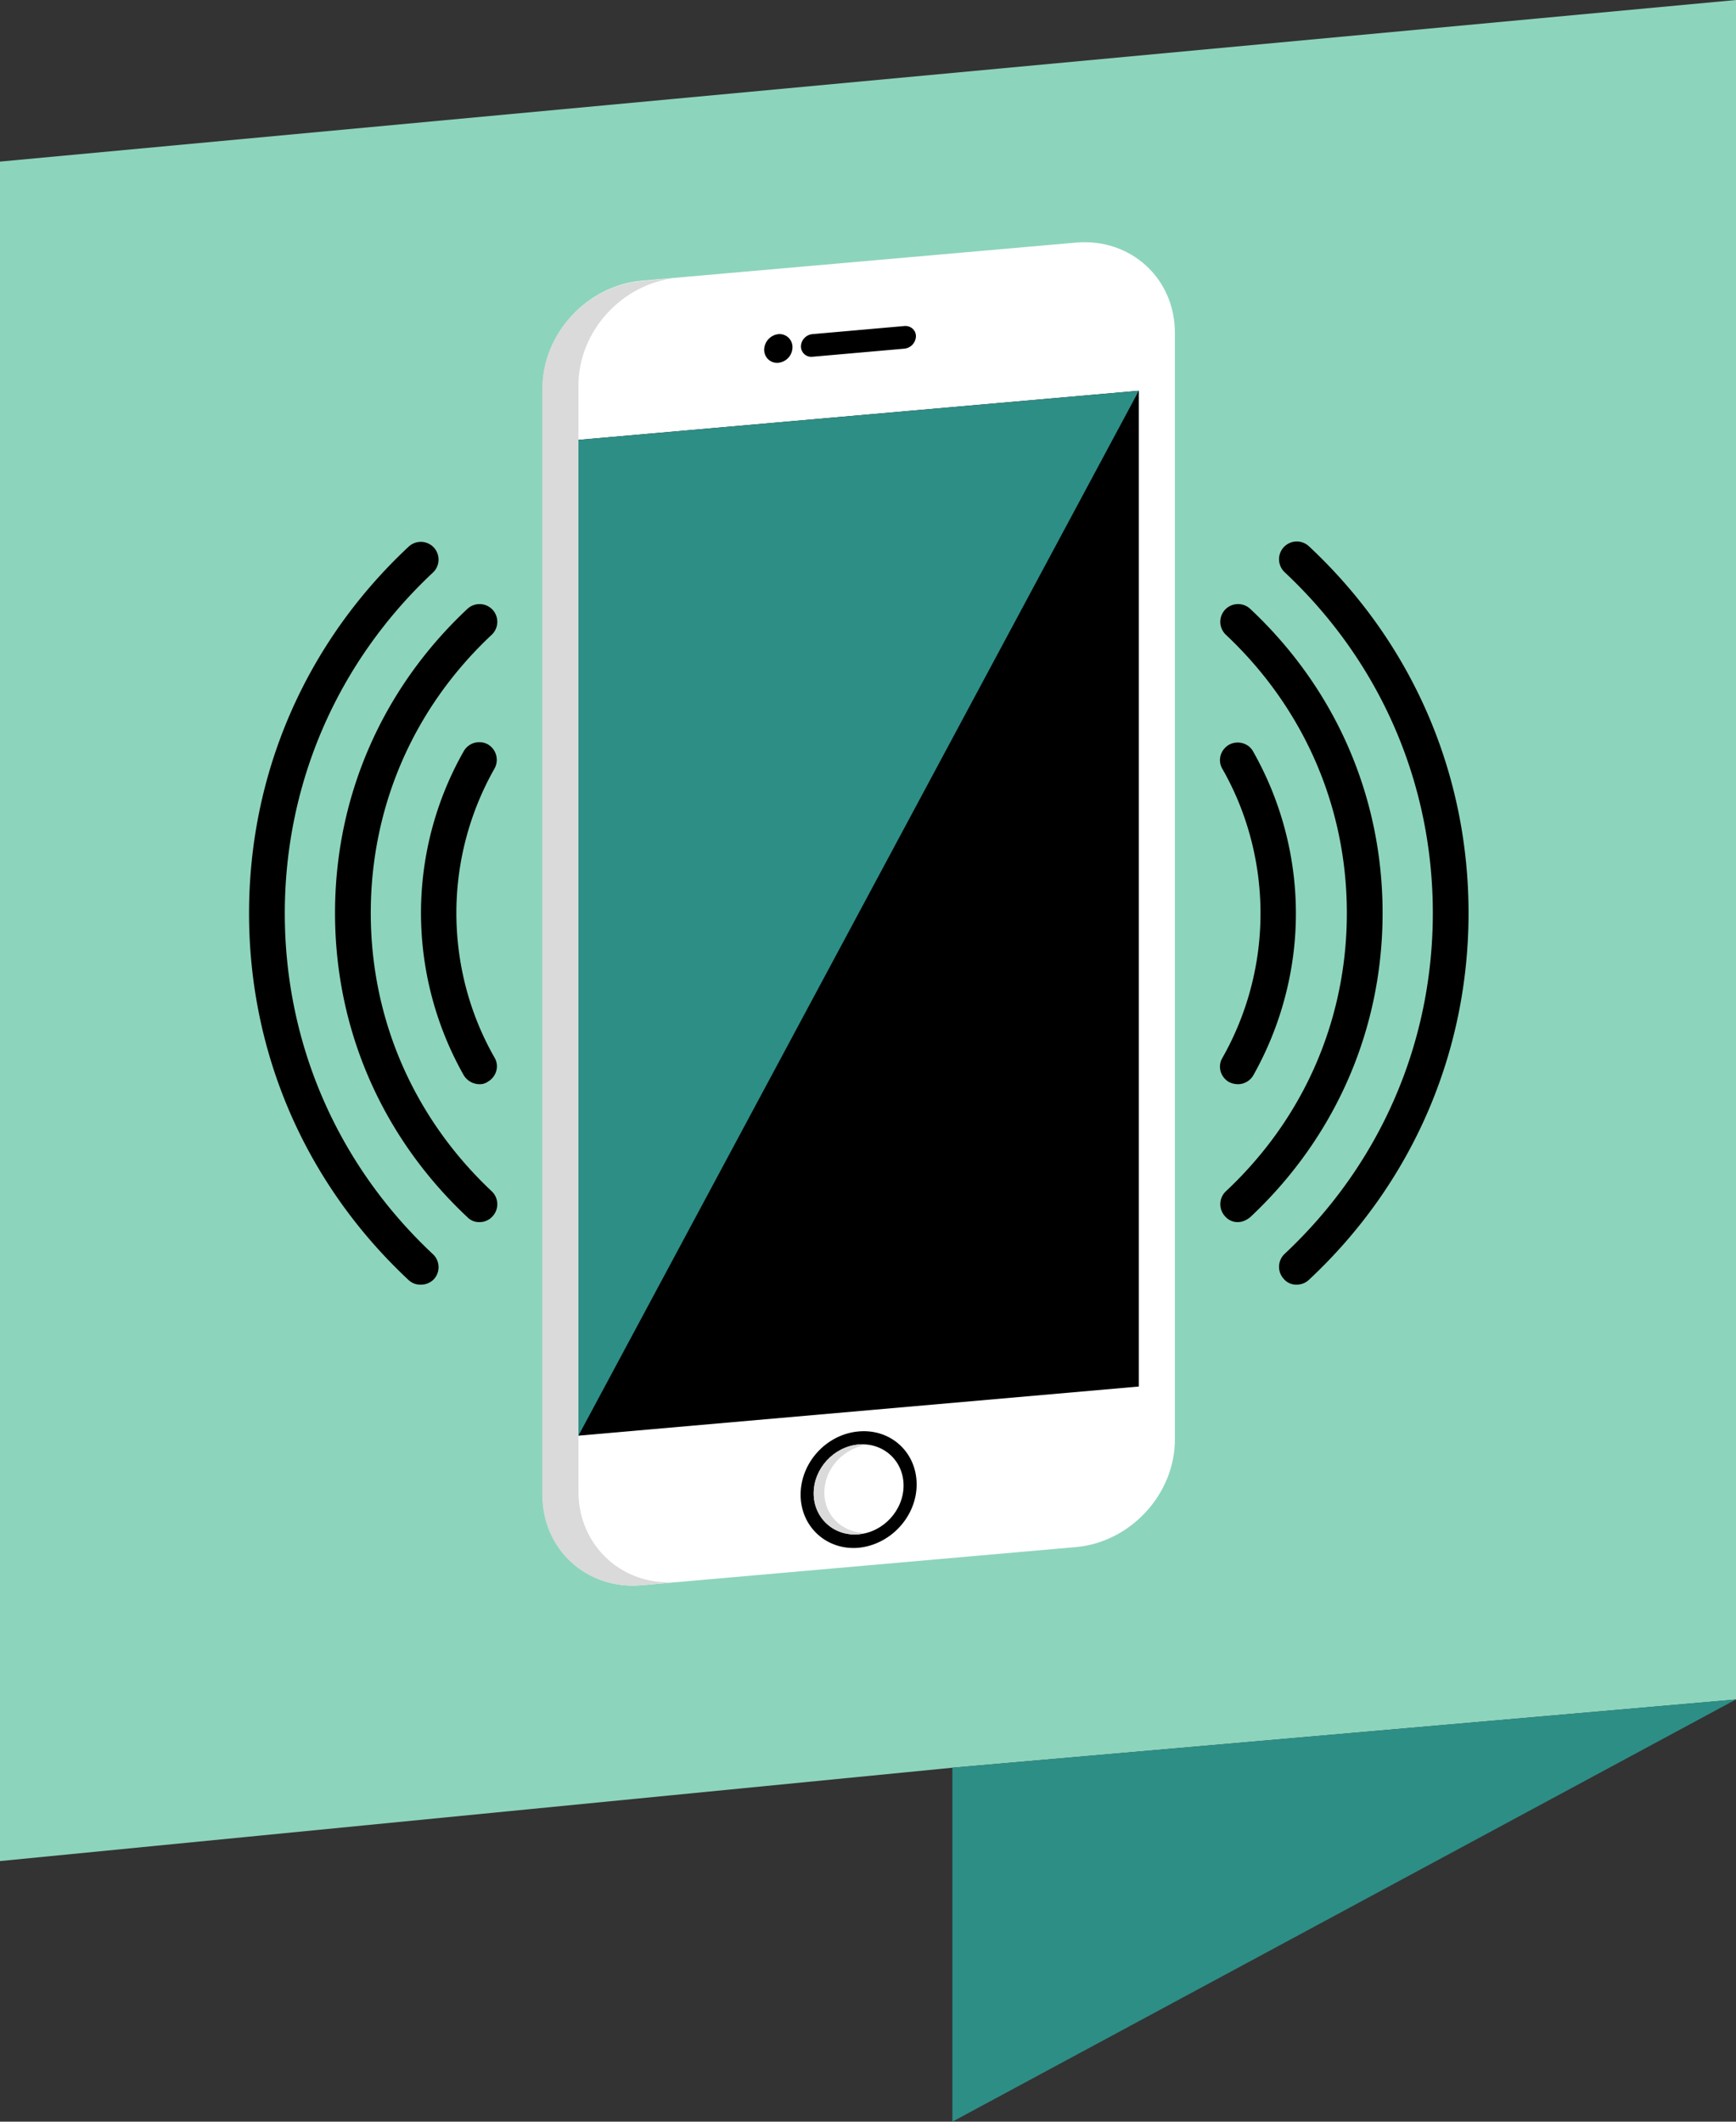
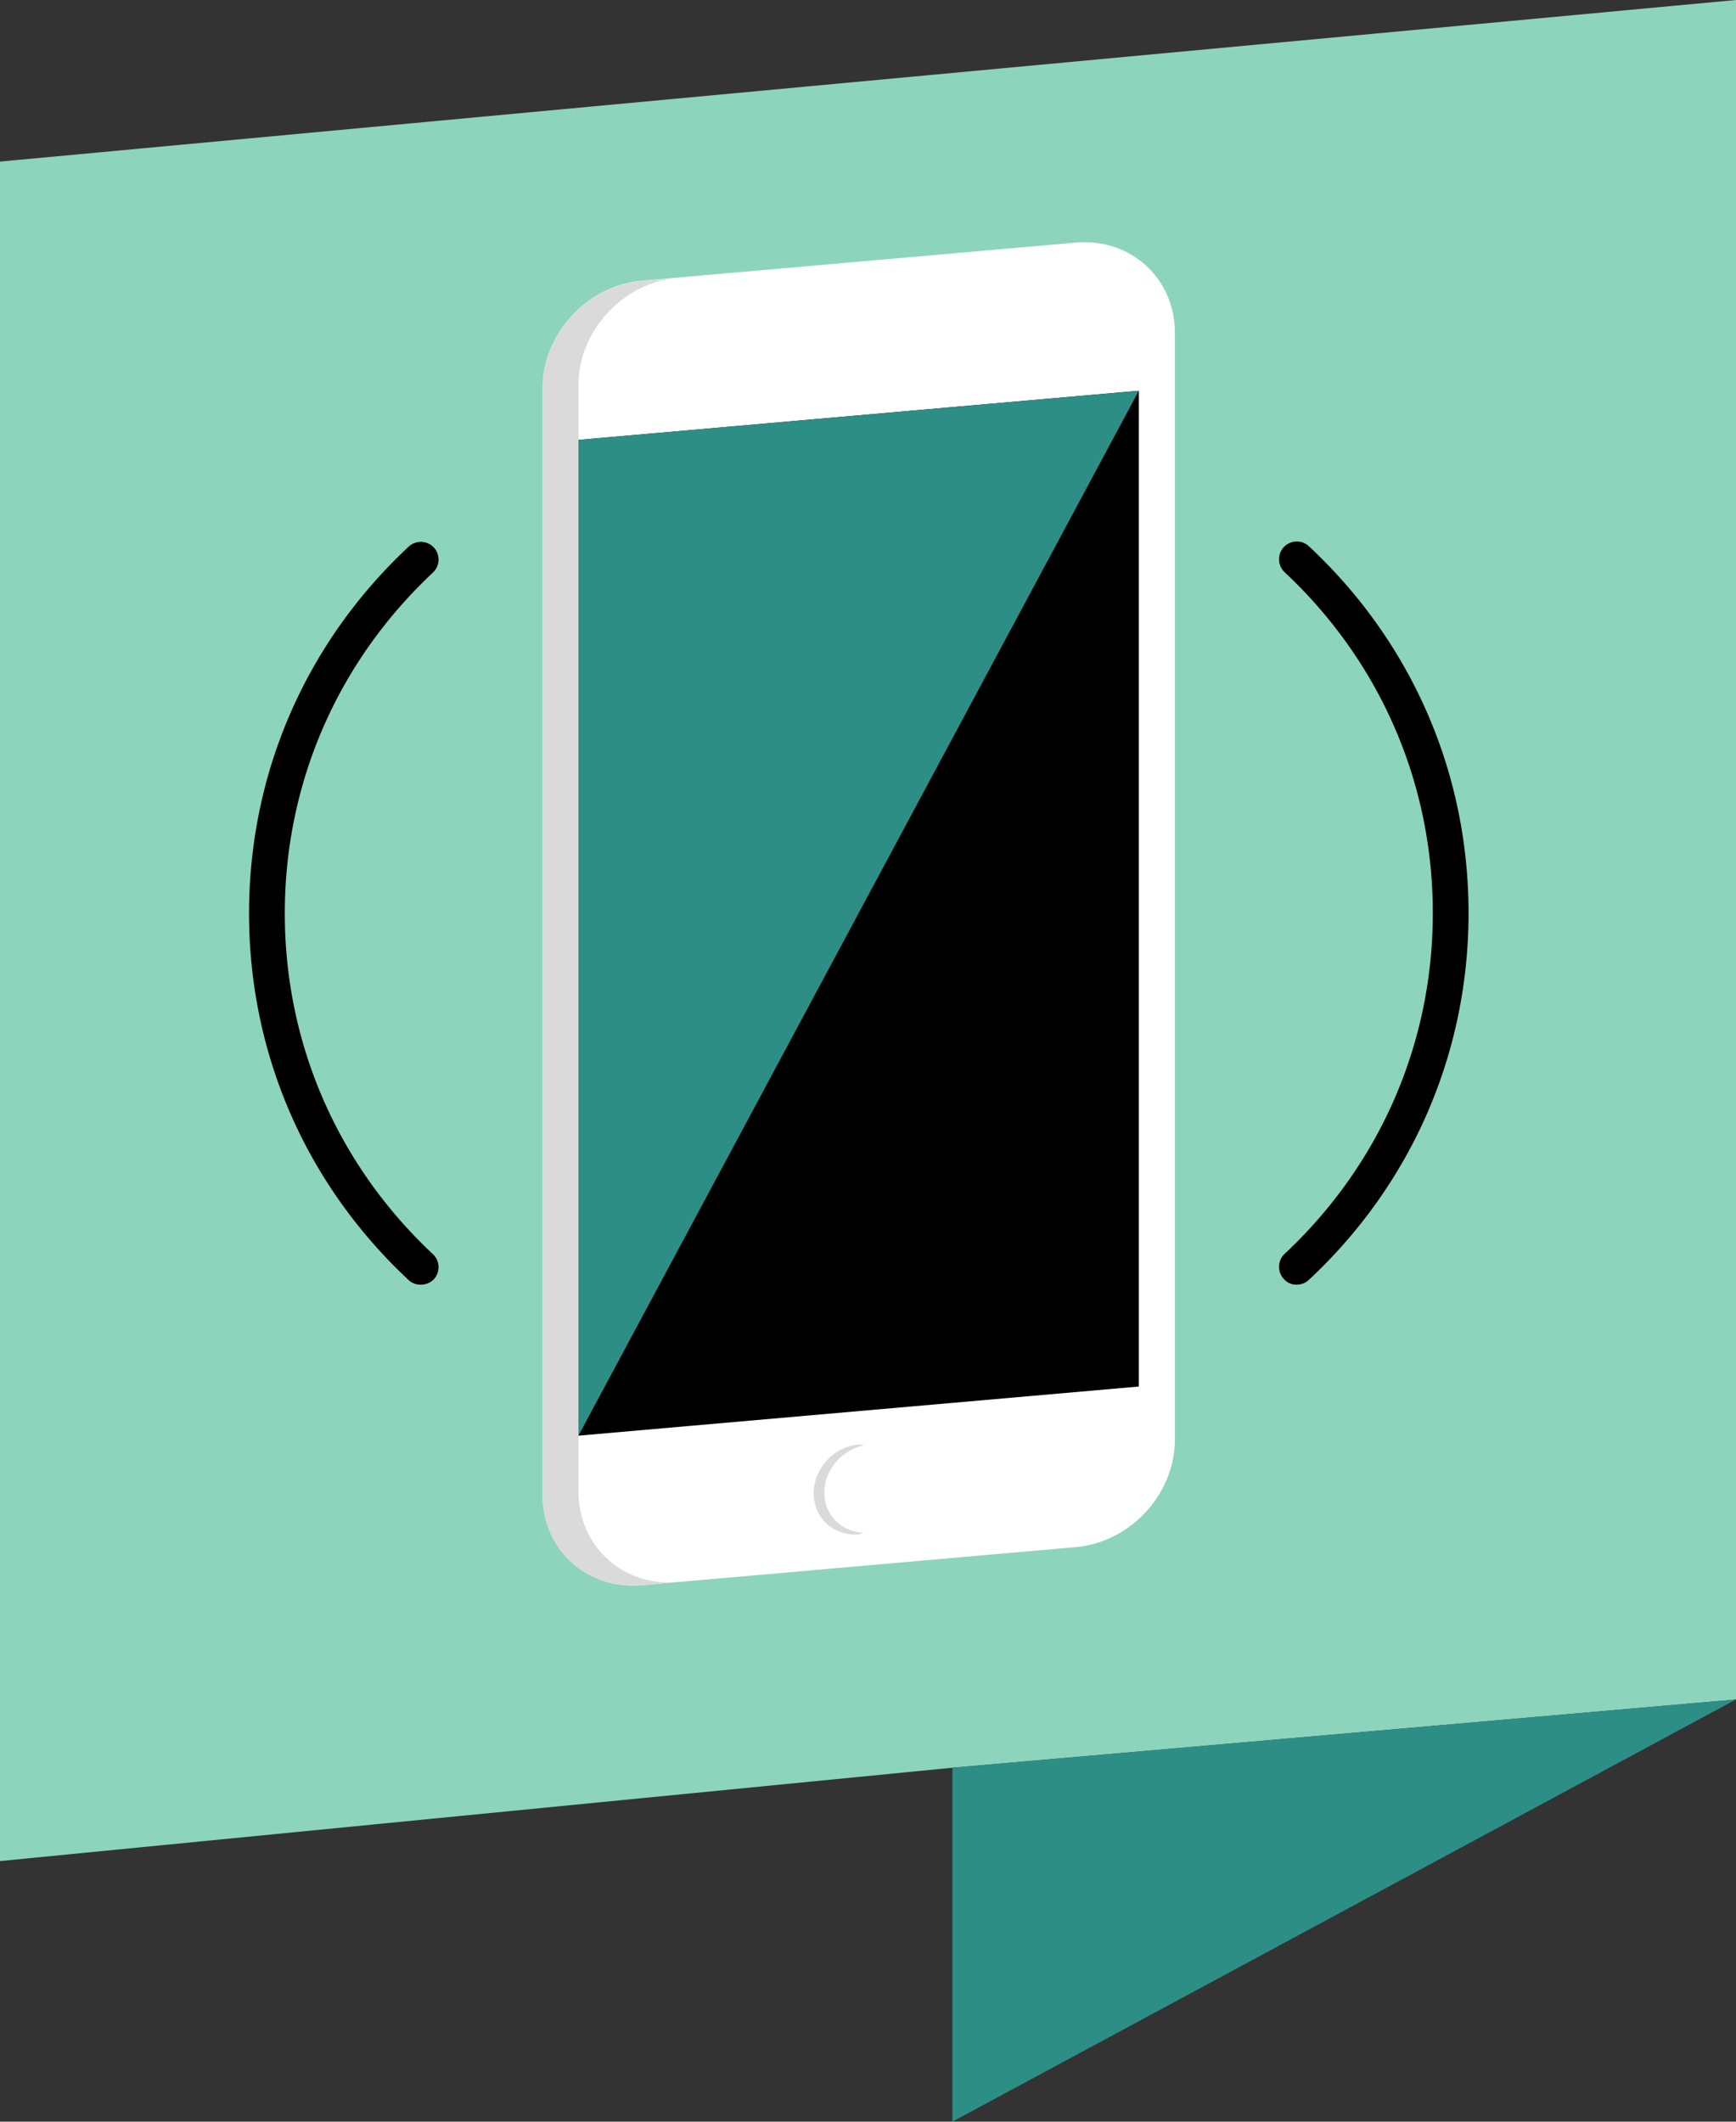
<svg xmlns="http://www.w3.org/2000/svg" width="90" height="110" fill="none">
  <rect width="100%" height="100%" fill="#333333" stroke="none" />
  <path d="M0 8.378v88.11l49.374-4.84L90 88.11V0L0 8.378z" fill="#8DD4BD" />
  <path d="M49.374 109.999L90 88.109l-40.626 3.539v18.351z" fill="#2D8E86" />
  <path d="M60.91 74.635c0 2.823-2.293 5.316-5.117 5.573l-22.541 1.98c-2.825.238-5.118-1.852-5.118-4.675V20.129c0-2.823 2.293-5.316 5.117-5.573l22.542-1.98c2.824-.238 5.117 1.852 5.117 4.675v57.383z" fill="#fff" />
  <path d="M29.988 77.33V19.982c0-2.824 2.293-5.317 5.117-5.574l-1.87.165c-2.825.257-5.118 2.75-5.118 5.574v57.365c0 2.823 2.293 4.913 5.117 4.674l1.871-.165c-2.806.239-5.117-1.851-5.117-4.693z" fill="#DADADA" />
  <path d="M59.04 71.885l-29.052 2.548V22.806l29.052-2.548v51.627z" fill="#000" />
  <path d="M29.988 74.433V22.806l29.052-2.548-29.052 54.175z" fill="#2D8E86" />
-   <path d="M47.522 76.963c0-1.668-1.34-2.897-3.008-2.75-1.67.147-3.008 1.613-3.008 3.282 0 1.668 1.357 2.896 3.008 2.75 1.669-.165 3.008-1.632 3.008-3.282z" fill="#000" />
  <path d="M44.514 79.547c-1.284.11-2.33-.843-2.33-2.126 0-1.284 1.046-2.42 2.33-2.53 1.284-.11 2.33.843 2.33 2.126 0 1.284-1.046 2.42-2.33 2.53z" fill="#fff" />
-   <path d="M42.735 77.384c0-1.192.917-2.218 2.072-2.457-.091 0-.183-.036-.293-.036-1.284.11-2.33 1.246-2.33 2.53 0 1.283 1.046 2.236 2.33 2.126.092 0 .165-.055.257-.073-1.138-.055-2.036-.917-2.036-2.09z" fill="#DADADA" />
-   <path d="M41.084 18.003a.67.67 0 00-.733-.679.83.83 0 00-.734.807c0 .403.33.715.734.678a.815.815 0 00.733-.806zM47.485 17.434a.668.668 0 01-.587.642l-4.787.421a.535.535 0 01-.587-.531c0-.33.257-.605.587-.642l4.787-.422c.33-.018.587.22.587.532zM24.852 63.36a.831.831 0 01-.623-.257c-4.42-4.144-6.86-9.735-6.86-15.767s2.44-11.623 6.86-15.766a.925.925 0 011.302.036.924.924 0 01-.037 1.302c-4.053 3.795-6.272 8.91-6.272 14.428 0 5.519 2.237 10.633 6.272 14.428a.924.924 0 01.037 1.302.89.89 0 01-.679.293zM64.176 63.36a.853.853 0 01-.66-.294.924.924 0 01.036-1.302c4.054-3.795 6.273-8.91 6.273-14.428 0-5.518-2.238-10.633-6.273-14.428a.924.924 0 01-.037-1.302.925.925 0 011.303-.037c4.42 4.144 6.86 9.735 6.86 15.767s-2.44 11.623-6.86 15.767c-.202.165-.422.256-.642.256z" fill="#000" />
-   <path d="M24.852 56.21a.96.96 0 01-.807-.458 17.12 17.12 0 01-2.22-8.415 17 17 0 012.22-8.397.927.927 0 011.247-.348c.44.257.587.807.349 1.247a15.178 15.178 0 00-1.981 7.498c0 2.622.678 5.225 1.98 7.498.257.44.092.99-.348 1.247a.732.732 0 01-.44.128zM64.176 56.21c-.147 0-.312-.036-.459-.11-.44-.256-.605-.806-.348-1.246a15.177 15.177 0 001.98-7.498c0-2.622-.678-5.225-1.98-7.499-.257-.44-.092-.99.348-1.246.44-.239 1.009-.092 1.248.348a17.053 17.053 0 012.219 8.397c0 2.933-.77 5.848-2.22 8.415a.93.93 0 01-.788.44z" fill="#000" />
+   <path d="M42.735 77.384c0-1.192.917-2.218 2.072-2.457-.091 0-.183-.036-.293-.036-1.284.11-2.33 1.246-2.33 2.53 0 1.283 1.046 2.236 2.33 2.126.092 0 .165-.055.257-.073-1.138-.055-2.036-.917-2.036-2.09" fill="#DADADA" />
  <path d="M21.808 66.605a.887.887 0 01-.624-.239c-5.337-4.986-8.272-11.751-8.272-19.011s2.935-14.025 8.272-19.012a.925.925 0 011.302.037.924.924 0 01-.037 1.301c-4.952 4.639-7.684 10.927-7.684 17.674 0 6.746 2.732 13.035 7.684 17.673a.924.924 0 01.037 1.302.942.942 0 01-.678.275zM67.22 66.605a.852.852 0 01-.66-.293.924.924 0 01.037-1.302c4.952-4.638 7.685-10.926 7.685-17.673 0-6.747-2.733-13.035-7.685-17.673a.924.924 0 01-.037-1.302.924.924 0 011.303-.037c5.337 4.987 8.271 11.752 8.271 19.012S73.2 61.362 67.863 66.349a.931.931 0 01-.642.256z" fill="#000" />
</svg>